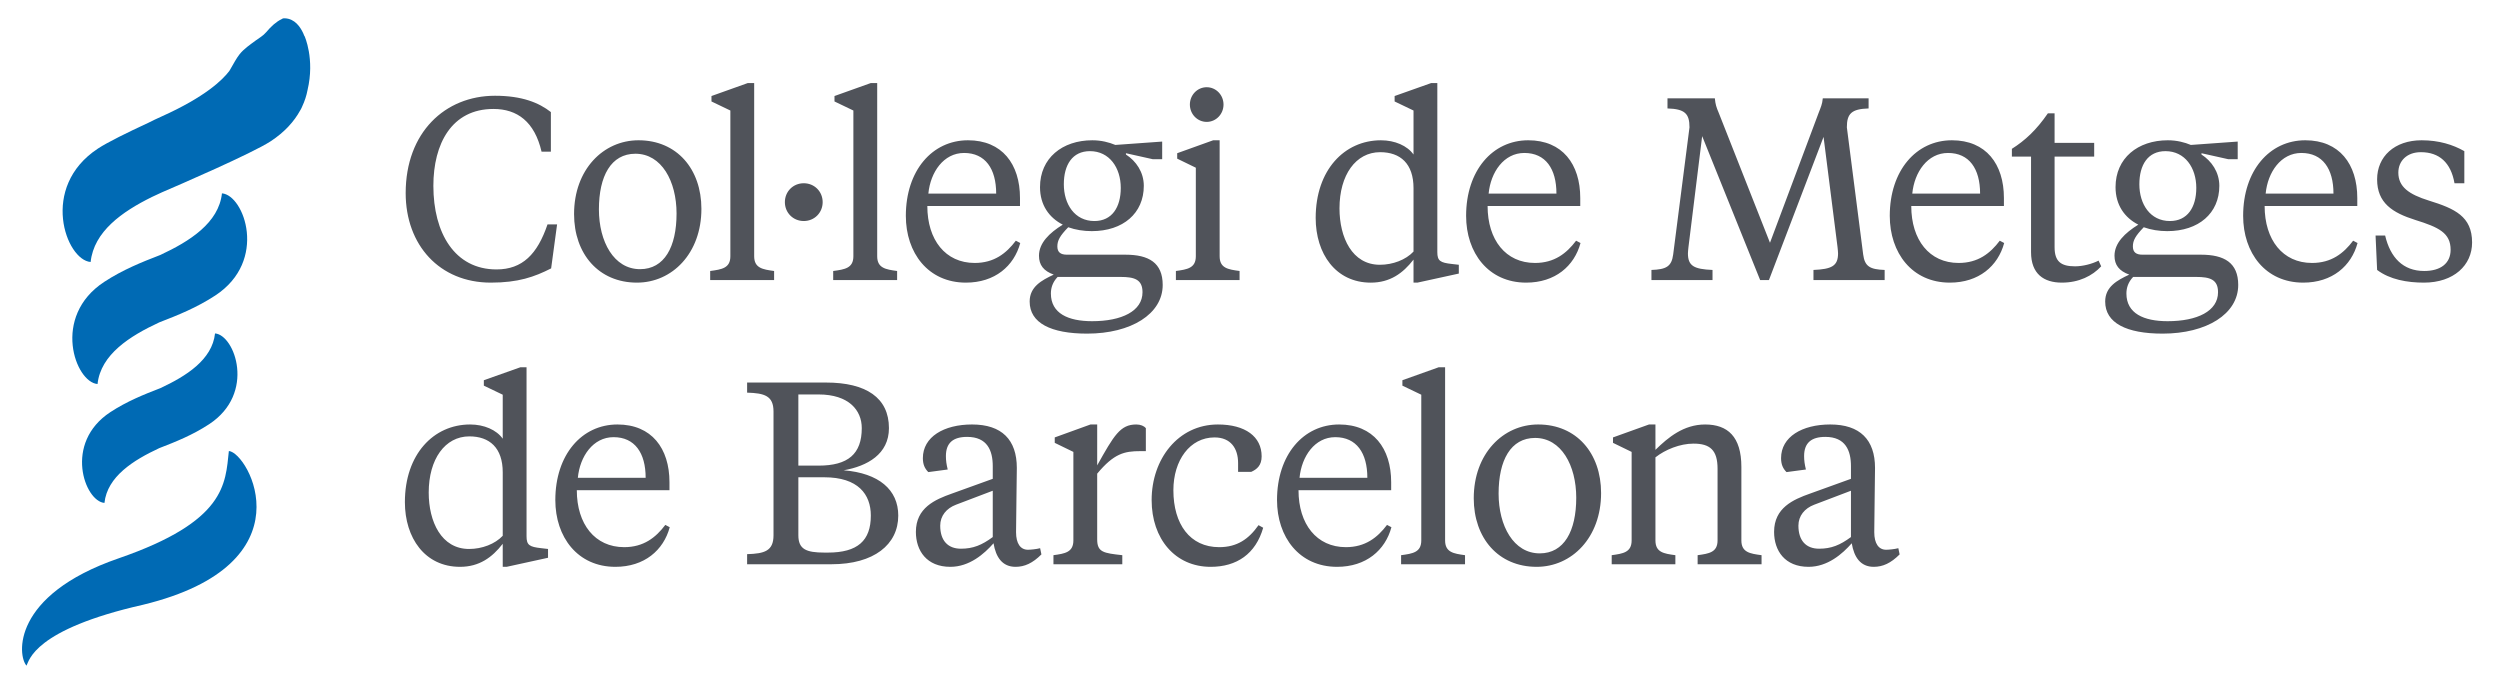
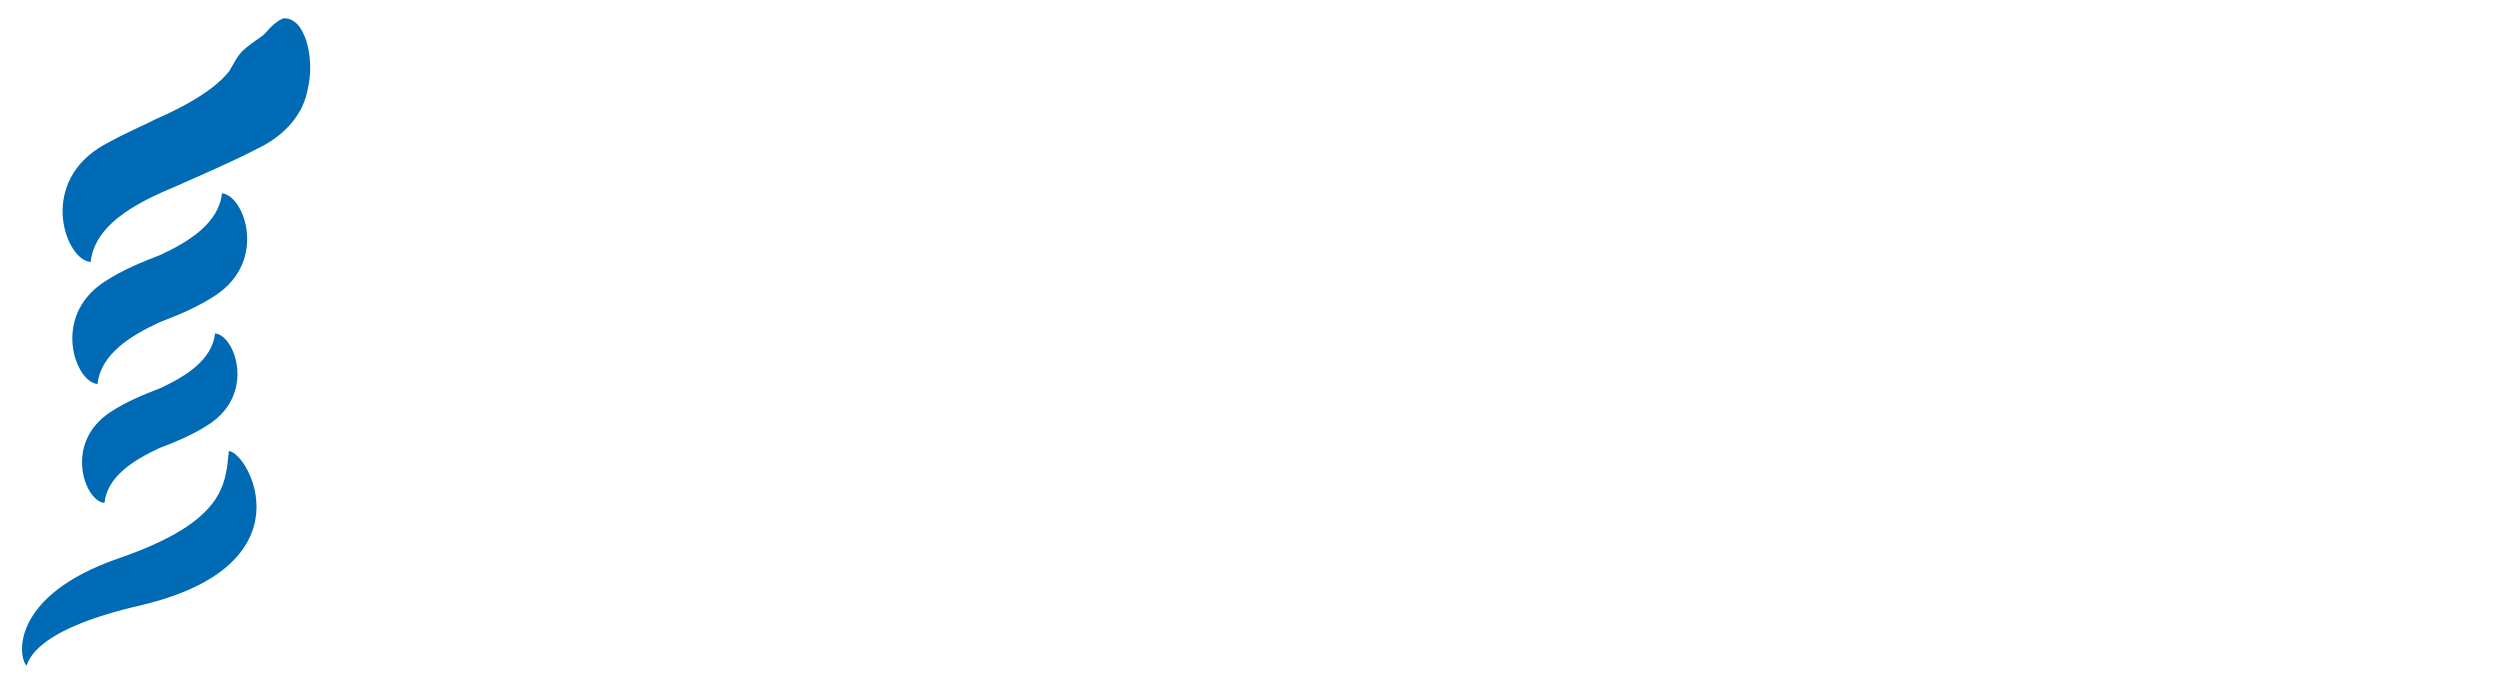
<svg xmlns="http://www.w3.org/2000/svg" version="1.1" id="Capa_1" x="0px" y="0px" width="561.078px" height="153.893px" viewBox="0 0 561.078 153.893" enable-background="new 0 0 561.078 153.893" xml:space="preserve">
  <g>
-     <path fill="#50535A" d="M420.815,105.024c0-6.33-3.369-9.758-10.05-9.758c-6.331,0-11.037,2.787-11.037,7.551   c0,1.395,0.407,2.322,1.222,3.137l4.355-0.582c-0.29-1.16-0.407-2.033-0.407-3.02c0-2.963,1.627-4.299,4.764-4.299   c4.531,0,5.75,3.078,5.75,6.563v2.848l-9.177,3.313c-3.775,1.334-8.074,3.193-8.074,8.596c0,4.242,2.439,7.842,7.726,7.842   c4.299,0,7.609-2.904,9.701-5.287c0.523,3.139,1.975,5.287,4.938,5.287c2.031,0,3.832-0.814,5.808-2.787l-0.289-1.396   c-0.873,0.234-2.208,0.35-2.732,0.35c-1.683,0-2.671-1.393-2.671-3.949C420.641,116.991,420.815,106.942,420.815,105.024    M408.267,123.147c-2.962,0-4.646-1.859-4.646-5.17c0-2.207,1.395-3.893,3.544-4.705l8.247-3.137v10.398   C412.973,122.335,410.997,123.147,408.267,123.147 M385.474,121.288c0,2.674-1.916,2.965-4.473,3.313v2.033h14.347v-2.033   c-2.613-0.348-4.529-0.639-4.529-3.313v-16.496c0-6.797-3.079-9.525-8.133-9.525c-4.821,0-8.307,2.904-11.153,5.691v-5.691h-1.452   l-8.074,2.904v1.219l4.182,2.033v19.865c0,2.674-1.916,2.965-4.473,3.313v2.033h14.29v-2.033c-2.613-0.348-4.473-0.639-4.473-3.313   v-18.645c2.208-1.744,5.519-3.08,8.539-3.08c3.718,0,5.402,1.453,5.402,5.637V121.288z M344.872,127.214   c7.898,0,14.463-6.564,14.463-16.555c0-8.947-5.519-15.393-14.115-15.393c-7.9,0-14.464,6.564-14.464,16.555   C330.755,120.767,336.274,127.214,344.872,127.214 M345.567,124.194c-5.866,0-9.235-6.158-9.235-13.418   c0-7.494,2.73-12.49,8.191-12.49c5.866,0,9.235,6.158,9.235,13.418C353.758,119.198,351.028,124.194,345.567,124.194    M324.326,82.429h-1.452l-8.133,2.904v1.219l4.239,2.033v32.703c0,2.674-1.916,2.965-4.53,3.313v2.033h14.349v-2.033   c-2.556-0.348-4.473-0.639-4.473-3.313V82.429z M299.672,98.112c4.764,0,7.203,3.543,7.203,9.119h-15.219   C292.122,102.409,295.084,98.112,299.672,98.112 M300.544,95.267c-8.016,0-13.941,6.795-13.941,16.961   c0,8.307,4.996,14.986,13.476,14.986c6.507,0,10.807-3.717,12.2-8.887l-0.988-0.523c-2.149,2.846-4.879,4.996-9.235,4.996   c-6.564,0-10.63-5.17-10.63-12.779h20.795v-1.801C312.22,100.61,308.212,95.267,300.544,95.267 M263.344,110.021   c0-6.738,3.718-11.85,9.236-11.85c3.661,0,5.287,2.496,5.287,5.75v1.975h2.961c1.279-0.58,2.324-1.451,2.324-3.486   c0-4.414-3.659-7.143-9.817-7.143c-8.946,0-14.871,7.783-14.871,16.961c0,8.713,5.286,14.986,13.244,14.986   c5.867,0,10.107-2.904,11.793-8.77l-1.046-0.582c-2.208,3.137-4.822,4.938-8.831,4.938   C267.062,122.8,263.344,117.63,263.344,110.021 M246.244,95.267h-1.51l-8.016,2.904v1.219l4.182,2.033v19.865   c0,2.674-1.917,2.965-4.473,3.313v2.033h15.452v-2.033c-4.183-0.465-5.635-0.639-5.635-3.543v-14.754   c3.776-4.533,6.099-5.055,9.7-5.055h1.221v-5.17c-0.407-0.465-1.162-0.813-2.149-0.813c-3.602,0-4.996,2.438-8.772,9.178V95.267z    M228.208,105.024c0-6.33-3.369-9.758-10.049-9.758c-6.332,0-11.038,2.787-11.038,7.551c0,1.395,0.407,2.322,1.221,3.137   l4.357-0.582c-0.291-1.16-0.408-2.033-0.408-3.02c0-2.963,1.627-4.299,4.764-4.299c4.531,0,5.751,3.078,5.751,6.563v2.848   l-9.178,3.313c-3.776,1.334-8.074,3.193-8.074,8.596c0,4.242,2.439,7.842,7.725,7.842c4.299,0,7.61-2.904,9.701-5.287   c0.523,3.139,1.975,5.287,4.938,5.287c2.033,0,3.833-0.814,5.808-2.787l-0.29-1.396c-0.871,0.234-2.207,0.35-2.73,0.35   c-1.685,0-2.672-1.393-2.672-3.949C228.034,116.991,228.208,106.942,228.208,105.024 M215.661,123.147   c-2.962,0-4.647-1.859-4.647-5.17c0-2.207,1.394-3.893,3.543-4.705l8.249-3.137v10.398   C220.366,122.335,218.392,123.147,215.661,123.147 M183.707,88.528c6.796,0,9.701,3.543,9.701,7.551   c0,5.809-3.079,8.422-9.701,8.422h-4.531V88.528H183.707z M184.985,107.116c7.61,0,10.456,3.834,10.456,8.596   c0,5.635-2.963,8.307-9.643,8.307h-0.755c-4.124,0-5.867-0.754-5.867-3.891v-13.012H184.985z M167.675,126.634h18.937   c9.526,0,14.986-4.416,14.986-10.922c0-5.809-4.356-9.525-12.256-10.164c5.286-0.932,10.165-3.602,10.165-9.469   c0-6.797-5.112-10.225-14.115-10.225h-17.717v2.266c3.891,0.117,5.925,0.697,5.925,4.242v27.766c0,3.543-2.034,4.125-5.925,4.24   V126.634z M137.702,98.112c4.763,0,7.203,3.543,7.203,9.119h-15.219C130.15,102.409,133.113,98.112,137.702,98.112 M138.574,95.267   c-8.017,0-13.942,6.795-13.942,16.961c0,8.307,4.995,14.986,13.477,14.986c6.506,0,10.804-3.717,12.199-8.887l-0.989-0.523   c-2.148,2.846-4.879,4.996-9.236,4.996c-6.564,0-10.629-5.17-10.629-12.779h20.795v-1.801   C150.249,100.61,146.241,95.267,138.574,95.267 M105.336,97.937c4.531,0,7.493,2.557,7.493,8.076v14.232   c-1.743,1.857-4.647,2.961-7.551,2.961c-6.216,0-9.062-6.1-9.062-12.664C96.216,103.05,99.875,97.937,105.336,97.937    M112.829,127.214h0.872l9.294-2.033v-1.975l-1.511-0.176c-2.672-0.289-3.311-0.695-3.311-2.67V82.429h-1.394l-8.19,2.904v1.219   l4.24,2.033v9.875c-1.394-1.975-4.183-3.193-7.319-3.193c-8.19,0-14.639,6.68-14.639,17.426c0,8.016,4.473,14.521,12.373,14.521   c4.299,0,7.204-2.092,9.585-5.17V127.214z" />
-     <path fill="#50535A" d="M544.011,63.431c6.679,0,10.804-3.892,10.804-9.005c0-5.866-3.893-7.609-9.7-9.409   c-4.475-1.395-6.855-3.079-6.855-6.274c0-2.614,1.917-4.589,5.054-4.589c4.125,0,6.738,2.323,7.552,6.971h2.207v-7.203   c-2.556-1.453-5.691-2.44-9.584-2.44c-6.1,0-9.991,3.659-9.991,8.771c0,5.287,3.427,7.494,8.597,9.121   c5.228,1.626,7.9,2.904,7.9,6.679c0,3.021-2.208,4.764-5.925,4.764c-4.764,0-7.61-3.021-8.771-7.958h-2.15l0.35,7.726   C536.343,62.734,540.235,63.431,544.011,63.431 M516.5,34.329c4.764,0,7.203,3.542,7.203,9.119h-15.219   C508.949,38.627,511.912,34.329,516.5,34.329 M517.372,31.482c-8.017,0-13.941,6.797-13.941,16.962   c0,8.307,4.996,14.987,13.477,14.987c6.505,0,10.805-3.718,12.199-8.888l-0.988-0.523c-2.149,2.847-4.879,4.996-9.236,4.996   c-6.563,0-10.629-5.17-10.629-12.779h20.795v-1.801C529.047,36.826,525.04,31.482,517.372,31.482 M486.993,49.606   c-4.415,0-6.855-3.776-6.855-8.249c0-4.357,1.916-7.435,5.867-7.435c4.357,0,6.912,3.717,6.912,8.249   C492.917,46.527,490.941,49.606,486.993,49.606 M492.917,62.153c3.078,0,4.88,0.581,4.88,3.427c0,4.241-4.647,6.506-11.328,6.506   c-5.344,0-9.235-1.743-9.235-6.215c0-1.278,0.406-2.557,1.509-3.718H492.917z M486.411,51.873c7.028,0,11.676-4.009,11.676-10.166   c0-3.079-1.743-5.577-4.008-7.029v-0.291l5.983,1.336h2.149v-3.95l-10.515,0.756c-1.395-0.581-3.137-1.046-5.171-1.046   c-6.738,0-11.732,4.008-11.732,10.514c0,4.008,2.032,6.855,5.111,8.423c-3.021,1.859-5.344,4.124-5.344,6.971   c0,2.091,1.045,3.427,3.311,4.241c-2.73,1.277-5.402,2.729-5.402,6.041c0,4.82,4.764,7.202,12.896,7.202   c9.874,0,16.961-4.415,16.961-10.92c0-4.996-3.137-6.797-8.364-6.797h-13.129c-1.394,0-2.149-0.522-2.149-1.858   s0.582-2.382,2.44-4.299C482.751,51.582,484.552,51.873,486.411,51.873 M461.113,25.44h-1.51c-2.556,3.718-5.112,6.1-8.074,7.959   v1.742h4.299v21.435c0,4.938,2.904,6.855,6.912,6.855c3.834,0,6.854-1.511,8.83-3.659l-0.581-1.279   c-1.511,0.756-3.543,1.279-5.287,1.279c-3.193,0-4.589-1.105-4.589-4.3V35.141H470v-3.078h-8.888V25.44z M437.194,34.329   c4.762,0,7.201,3.542,7.201,9.119h-15.219C429.641,38.627,432.603,34.329,437.194,34.329 M438.064,31.482   c-8.016,0-13.942,6.797-13.942,16.962c0,8.307,4.997,14.987,13.478,14.987c6.506,0,10.806-3.718,12.199-8.888l-0.987-0.523   c-2.149,2.847-4.879,4.996-9.236,4.996c-6.564,0-10.63-5.17-10.63-12.779h20.795v-1.801   C449.74,36.826,445.732,31.482,438.064,31.482 M412.401,55.472c0.058,0.408,0.116,1.221,0.116,1.395   c0,2.846-1.452,3.543-5.519,3.718v2.265h15.975v-2.265c-3.253-0.117-4.473-0.756-4.821-3.486l-3.659-28.522   c0-3.078,1.045-4.124,4.879-4.24v-2.266h-10.282c-0.115,1.336-0.464,2.034-0.929,3.253l-10.922,29.162l-11.5-29.162   c-0.523-1.219-0.755-1.917-0.872-3.253h-10.631v2.266c3.893,0.116,4.938,1.162,4.938,4.24l-3.659,28.522   c-0.35,2.73-1.568,3.369-4.88,3.486v2.265h13.708v-2.265c-4.123-0.175-5.519-0.872-5.519-3.718c0-0.174,0.06-0.987,0.117-1.395   l3.078-24.919l13.013,32.297h1.975l12.257-32.124L412.401,55.472z M342.111,34.329c4.764,0,7.202,3.542,7.202,9.119h-15.219   C334.559,38.627,337.521,34.329,342.111,34.329 M342.982,31.482c-8.017,0-13.941,6.797-13.941,16.962   c0,8.307,4.996,14.987,13.477,14.987c6.507,0,10.804-3.718,12.199-8.888l-0.988-0.523c-2.149,2.847-4.88,4.996-9.236,4.996   c-6.563,0-10.63-5.17-10.63-12.779h20.795v-1.801C354.657,36.826,350.649,31.482,342.982,31.482 M309.744,34.154   c4.531,0,7.494,2.556,7.494,8.074V56.46c-1.743,1.859-4.647,2.962-7.552,2.962c-6.217,0-9.063-6.099-9.063-12.663   C300.624,39.266,304.284,34.154,309.744,34.154 M317.238,63.431h0.871l9.295-2.033v-1.976l-1.511-0.173   c-2.673-0.291-3.312-0.698-3.312-2.673V18.645h-1.395l-8.19,2.905v1.22l4.241,2.033v9.875c-1.395-1.975-4.183-3.195-7.319-3.195   c-8.191,0-14.639,6.68-14.639,17.426c0,8.017,4.473,14.523,12.373,14.523c4.299,0,7.203-2.091,9.585-5.17V63.431z M270.821,27.357   c2.091,0,3.775-1.742,3.775-3.891c0-2.15-1.684-3.892-3.775-3.892c-2.091,0-3.776,1.742-3.776,3.892   C267.045,25.615,268.73,27.357,270.821,27.357 M273.725,31.482h-1.452l-8.074,2.904v1.22l4.182,2.033v19.867   c0,2.671-1.917,2.962-4.473,3.311v2.033h14.29v-2.033c-2.614-0.349-4.473-0.64-4.473-3.311V31.482z M245.611,49.606   c-4.415,0-6.855-3.776-6.855-8.249c0-4.357,1.917-7.435,5.867-7.435c4.357,0,6.913,3.717,6.913,8.249   C251.536,46.527,249.56,49.606,245.611,49.606 M251.536,62.153c3.079,0,4.879,0.581,4.879,3.427c0,4.241-4.647,6.506-11.327,6.506   c-5.344,0-9.236-1.743-9.236-6.215c0-1.278,0.406-2.557,1.51-3.718H251.536z M245.03,51.873c7.029,0,11.676-4.009,11.676-10.166   c0-3.079-1.743-5.577-4.009-7.029v-0.291l5.984,1.336h2.149v-3.95l-10.514,0.756c-1.394-0.581-3.137-1.046-5.17-1.046   c-6.738,0-11.734,4.008-11.734,10.514c0,4.008,2.033,6.855,5.112,8.423c-3.021,1.859-5.344,4.124-5.344,6.971   c0,2.091,1.046,3.427,3.311,4.241c-2.731,1.277-5.402,2.729-5.402,6.041c0,4.82,4.763,7.202,12.895,7.202   c9.875,0,16.963-4.415,16.963-10.92c0-4.996-3.137-6.797-8.366-6.797h-13.127c-1.395,0-2.15-0.522-2.15-1.858   s0.581-2.382,2.44-4.299C241.371,51.582,243.171,51.873,245.03,51.873 M216.37,34.329c4.763,0,7.203,3.542,7.203,9.119h-15.22   C208.818,38.627,211.781,34.329,216.37,34.329 M217.241,31.482c-8.016,0-13.942,6.797-13.942,16.962   c0,8.307,4.996,14.987,13.477,14.987c6.506,0,10.805-3.718,12.199-8.888l-0.988-0.523c-2.149,2.847-4.879,4.996-9.236,4.996   c-6.564,0-10.63-5.17-10.63-12.779h20.796v-1.801C228.917,36.826,224.909,31.482,217.241,31.482 M196.871,18.645h-1.454   l-8.131,2.905v1.22l4.24,2.033v32.704c0,2.671-1.917,2.962-4.531,3.311v2.033h14.348v-2.033c-2.556-0.349-4.472-0.64-4.472-3.311   V18.645z M176.15,45.365c0,2.382,1.858,4.241,4.24,4.241c2.381,0,4.241-1.859,4.241-4.241c0-2.382-1.86-4.24-4.241-4.24   C178.008,41.125,176.15,42.983,176.15,45.365 M169.261,18.645h-1.452l-8.132,2.905v1.22l4.24,2.033v32.704   c0,2.671-1.917,2.962-4.531,3.311v2.033h14.348v-2.033c-2.556-0.349-4.473-0.64-4.473-3.311V18.645z M142.953,63.431   c7.9,0,14.464-6.564,14.464-16.556c0-8.945-5.518-15.393-14.115-15.393c-7.9,0-14.464,6.564-14.464,16.555   C128.838,56.983,134.356,63.431,142.953,63.431 M143.65,60.41c-5.866,0-9.236-6.157-9.236-13.418   c0-7.494,2.731-12.489,8.191-12.489c5.867,0,9.235,6.157,9.235,13.418C151.84,55.415,149.111,60.41,143.65,60.41 M111.435,60.468   c-9.411,0-14.174-8.19-14.174-18.762c0-9.469,4.125-17.253,13.477-17.253c5.344,0,9.236,2.847,10.804,9.585h2.092v-8.887   c-2.673-2.092-6.449-3.661-12.548-3.661c-11.211,0-20.04,8.249-20.04,21.842c0,11.677,7.61,20.099,19.111,20.099   c6.157,0,9.758-1.278,13.535-3.195l1.336-9.875h-2.149C120.613,57.042,117.244,60.468,111.435,60.468" />
    <path fill="#006AB4" d="M26.627,125.306C2.537,133.612,3.941,147.208,5.95,149.392c0.602-1.109,1.606-8.105,26.162-13.668   c37.649-9.141,23.656-34.17,19.253-34.502C50.568,108.603,50.719,116.997,26.627,125.306 M21.891,86.188   c0.716-6.637,7.252-10.771,13.851-13.836c-7.222,2.796,0.024-0.009,0.024-0.009c-0.008,0.002-0.016,0.007-0.024,0.009   c0.067-0.024,0.126-0.049,0.194-0.076c3.849-1.488,8.203-3.217,12.381-5.958c11.891-7.798,6.474-22.545,1.497-22.925   c-0.716,6.638-7.253,10.772-13.851,13.837c7.222-2.795-0.023,0.012-0.023,0.012c0.007-0.004,0.015-0.007,0.023-0.012   c-0.067,0.027-0.126,0.049-0.195,0.077c-3.848,1.491-8.202,3.217-12.38,5.958C11.497,71.062,16.913,85.812,21.891,86.188    M23.442,112.87c0.635-5.896,6.446-9.572,12.312-12.297c-6.42,2.484,0.019-0.01,0.019-0.01c-0.006,0.002-0.013,0.006-0.019,0.01   c0.058-0.023,0.111-0.043,0.172-0.068c3.421-1.324,7.291-2.859,11.005-5.297c10.57-6.932,5.755-20.041,1.33-20.376   c-0.635,5.899-6.446,9.571-12.311,12.3c6.42-2.486-0.021,0.01-0.021,0.01c0.006-0.004,0.013-0.008,0.021-0.01   c-0.059,0.021-0.112,0.043-0.173,0.064c-3.421,1.324-7.291,2.863-11.005,5.297C14.203,99.427,19.018,112.534,23.442,112.87    M68.351,8.095c-0.012,0-0.022,0.002-0.035,0.002c-0.084-0.223-0.171-0.439-0.265-0.642c-0.634-1.359-1.863-3.264-4.137-3.349   c-0.495-0.02-0.497,0.09-0.677,0.174c-1.223,0.571-2.389,1.627-3.48,2.93c-0.678,0.816-1.677,1.368-2.389,1.895   c-1.291,0.961-2.635,1.856-3.614,3.092c-0.67,0.844-1.392,2.183-2.026,3.291c-0.085,0.149-0.174,0.297-0.263,0.441   c-1.513,2.009-5.434,5.832-15.202,10.213c-1.16,0.52-2.144,0.994-2.991,1.428c-4.652,2.148-9.142,4.362-11.269,5.757   c-13.213,8.666-7.194,25.051-1.663,25.471c0.736-6.827,7.017-11.268,13.763-14.594l2.243-1.044   c3.358-1.44,20.236-8.725,24.411-11.463c3.138-2.058,5.255-4.446,6.601-6.896c0.136-0.208,0.273-0.466,0.412-0.785   c0.013-0.031,0.022-0.061,0.036-0.093c0.587-1.243,0.984-2.491,1.215-3.717C70.684,13.2,68.351,8.095,68.351,8.095" />
  </g>
</svg>